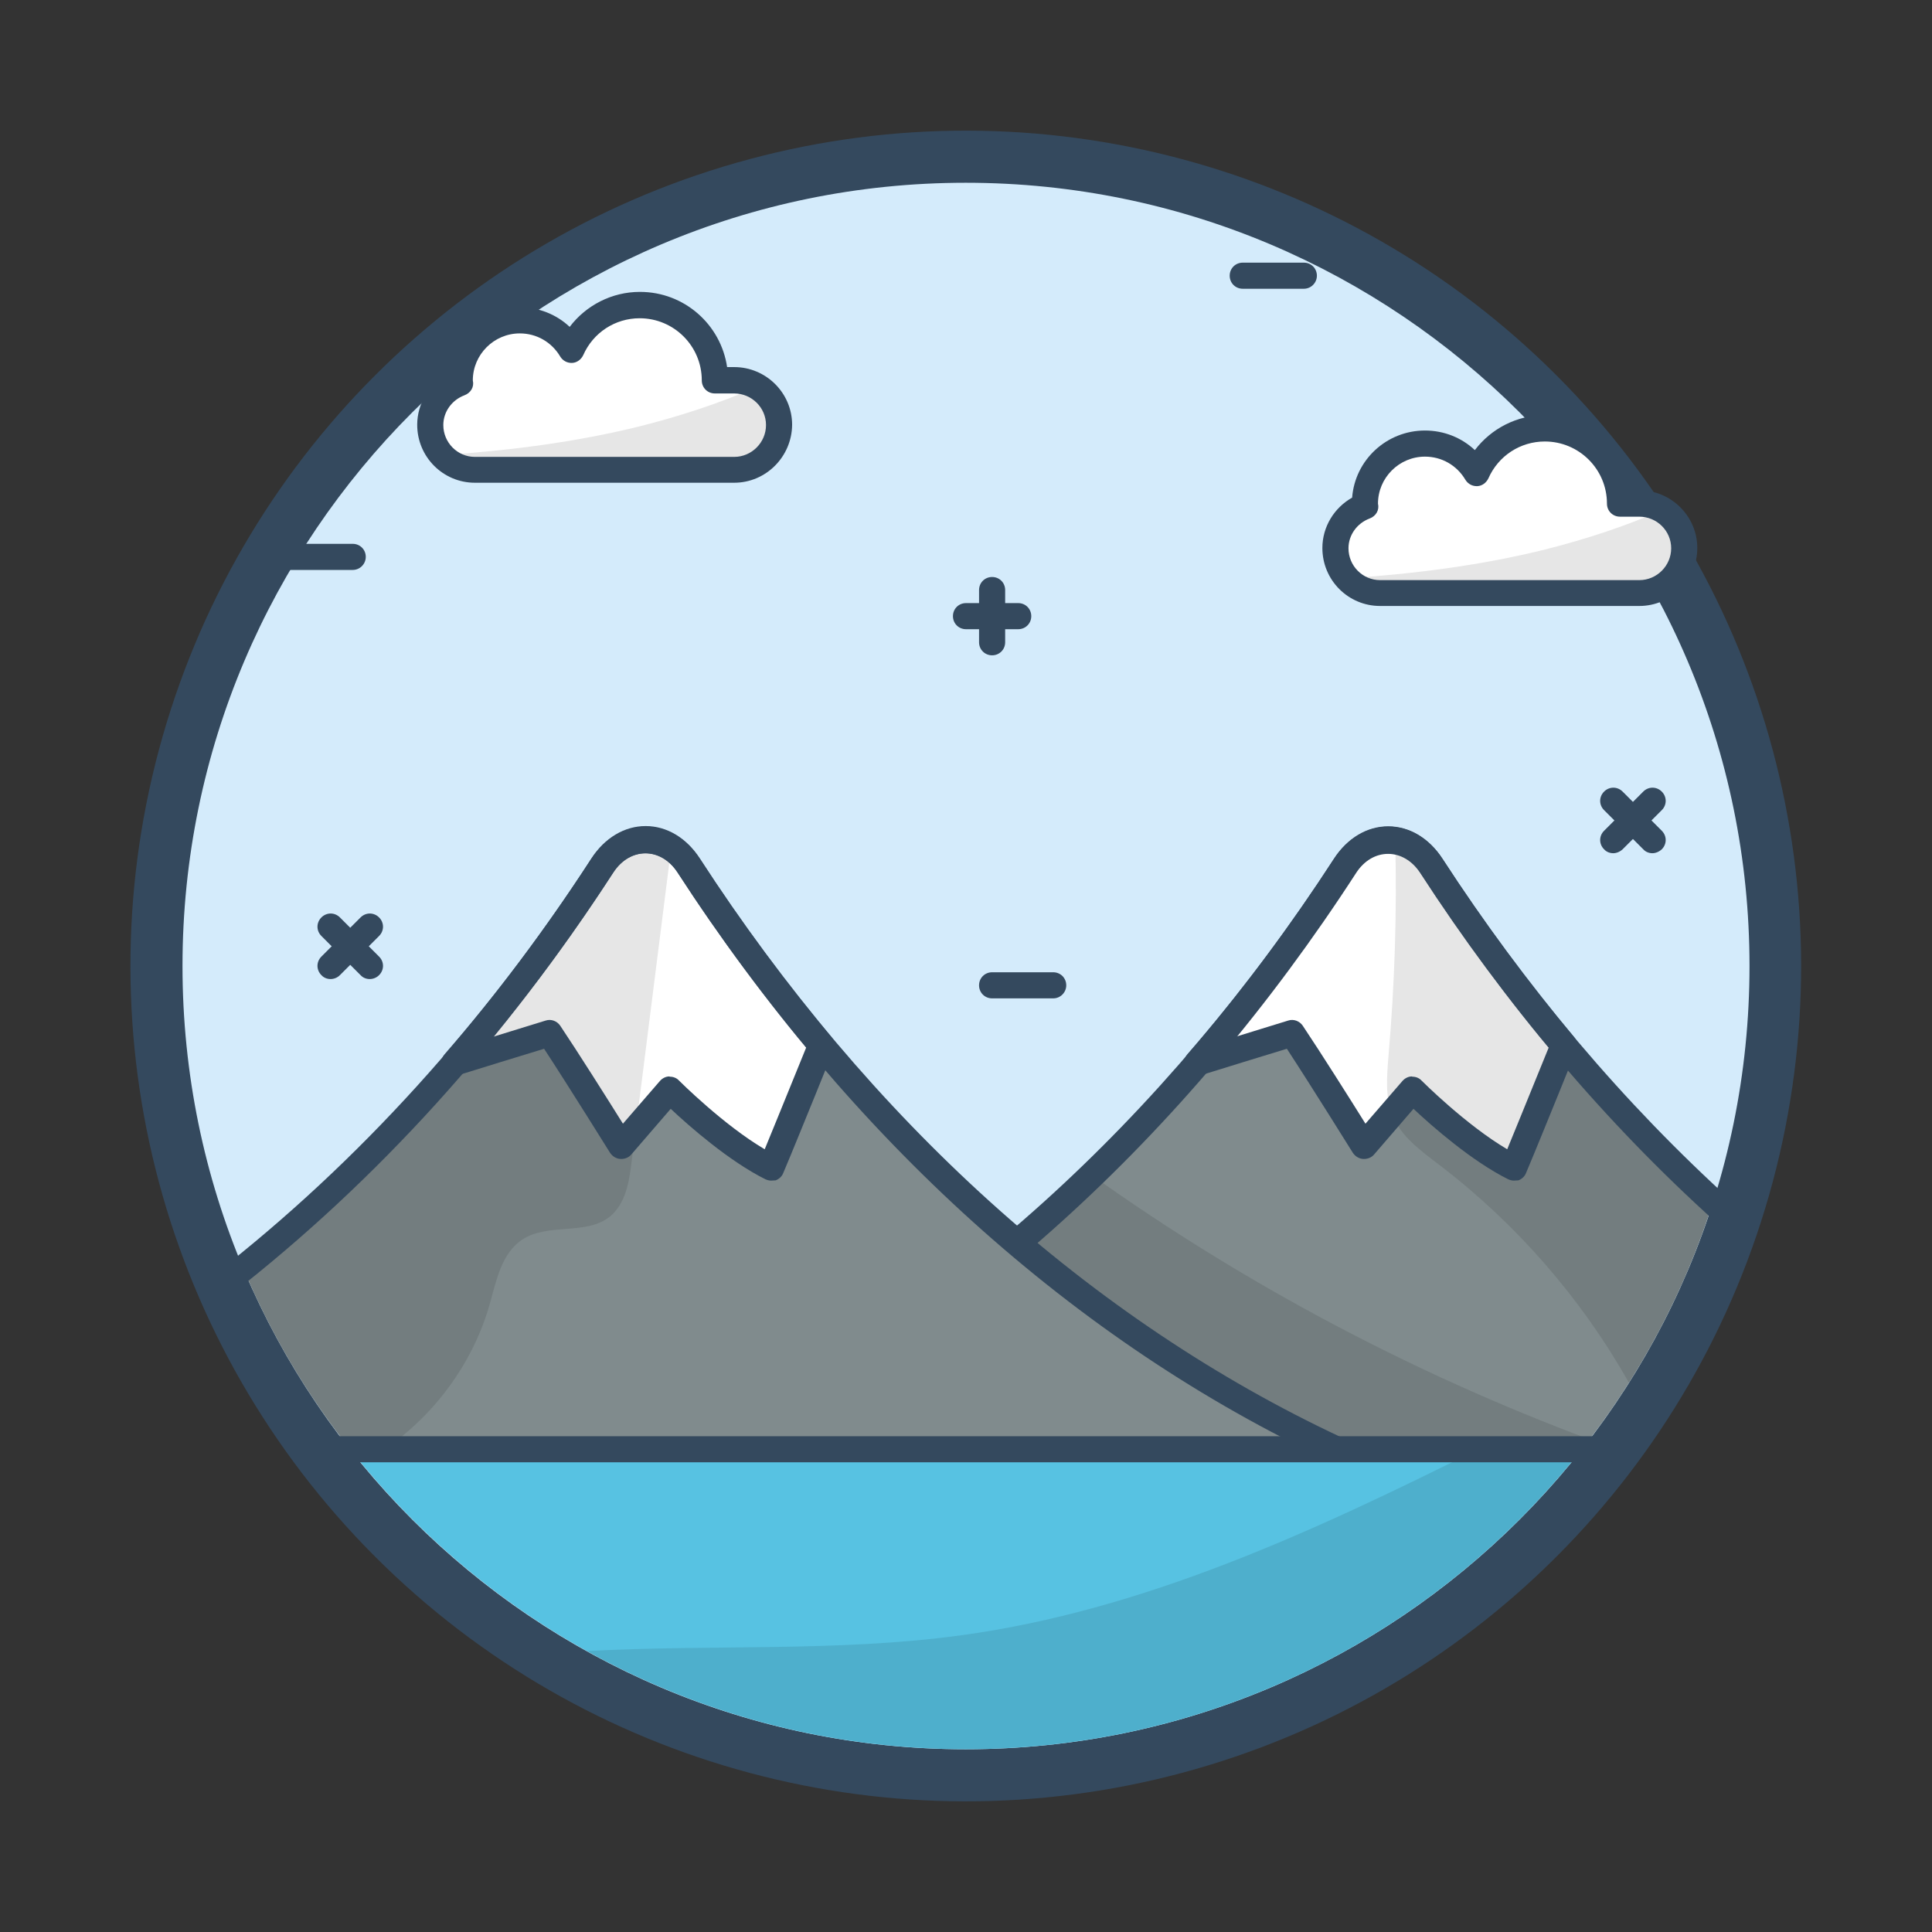
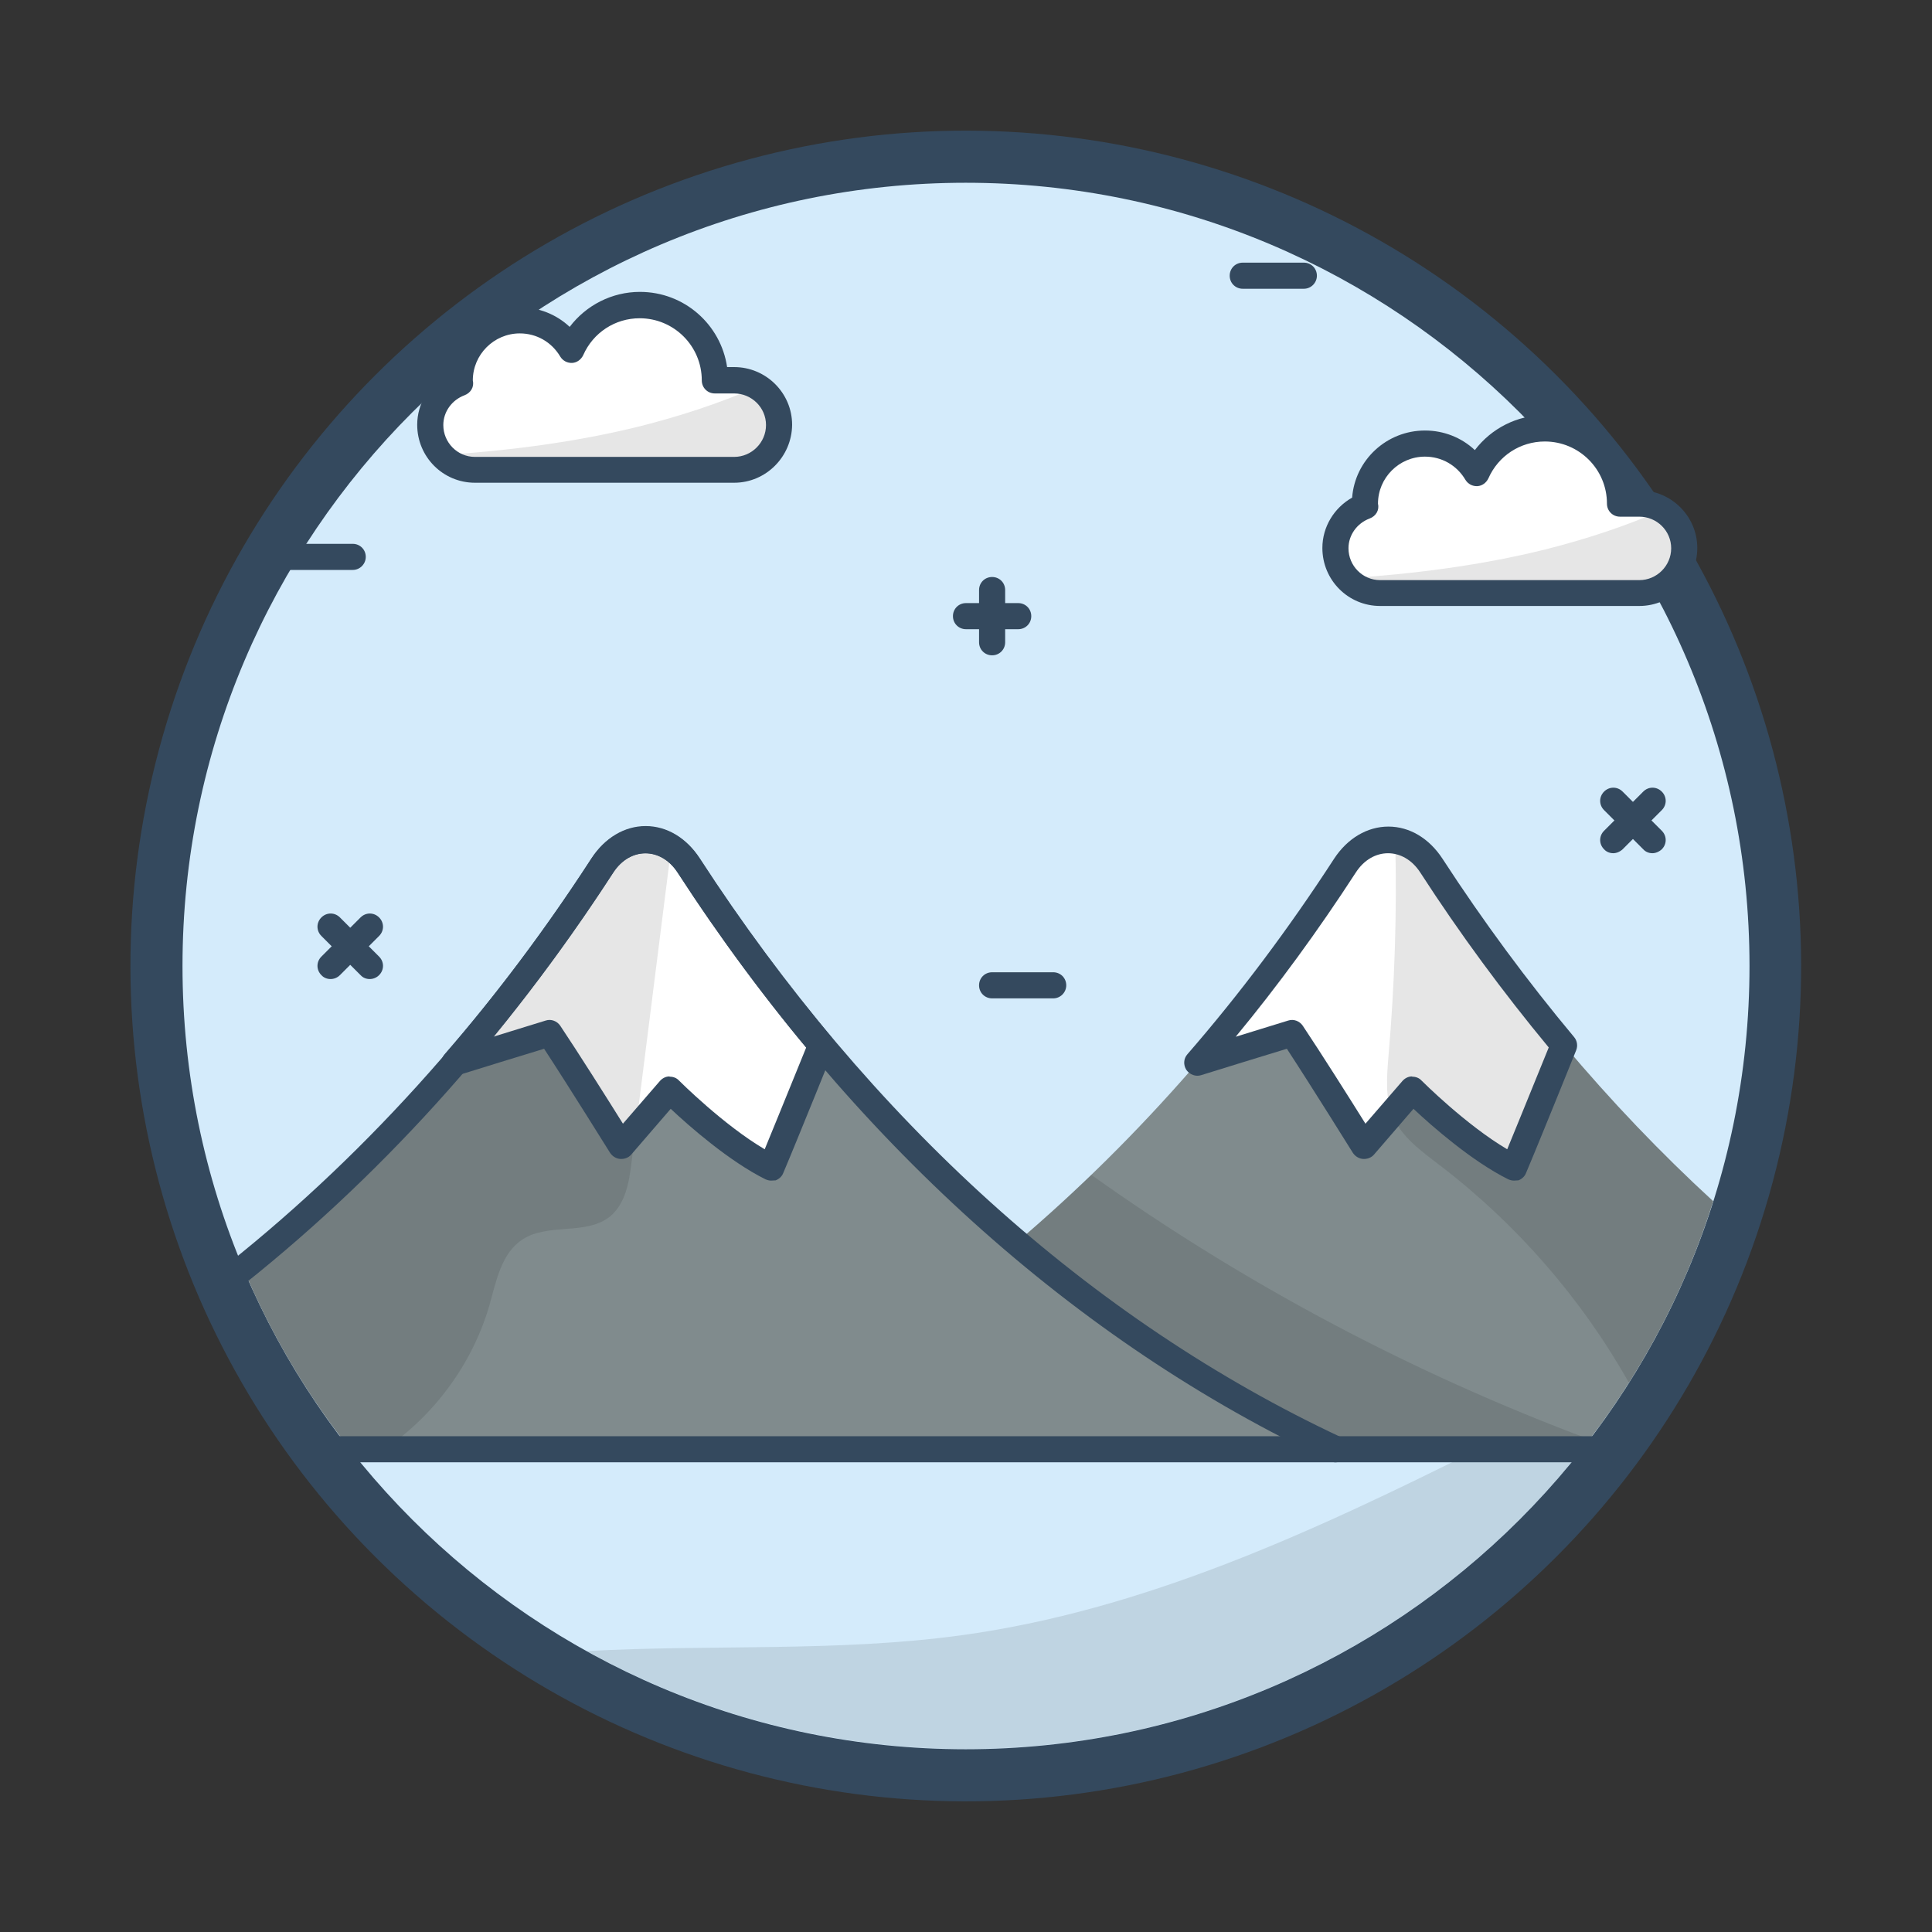
<svg xmlns="http://www.w3.org/2000/svg" id="Layer_1" enable-background="new 0 0 74 74" height="512" viewBox="0 0 74 74" width="512">
  <rect x="0" y="0" width="74" height="74" fill="#333333" stroke="none" />
  <g>
    <g>
      <g>
        <ellipse cx="37" cy="37" fill="#34495e" rx="32" ry="32" transform="matrix(.707 -.707 .707 .707 -15.326 37)" />
      </g>
      <g>
        <path d="m36.99 67c-16.54 0-30-13.46-30-30s13.46-30 30-30c16.55 0 30.02 13.46 30.02 30s-13.47 30-30.02 30z" fill="#d4ebfb" />
      </g>
    </g>
    <g>
      <g>
        <path d="m65.62 46.01c-1.09 3.48-2.82 6.7-5.03 9.5h-33.85c4.3-2.01 8.41-4.69 12.21-7.93 4.71-4 8.96-8.87 12.57-14.43.41-.63 1.01-1 1.65-1s1.24.37 1.65 1c3.15 4.85 6.79 9.18 10.8 12.86z" fill="#808b8d" />
      </g>
      <g>
        <path d="m59.9 40.03c-.64 1.56-1.28 3.16-1.92 4.69-1.79-.88-3.88-2.98-3.88-2.98l-1.86 2.15s-1.82-2.93-2.75-4.31c-1.21.37-2.42.74-3.64 1.12 2.03-2.34 3.92-4.87 5.66-7.55.41-.63 1.01-1 1.66-1 .64 0 1.24.37 1.65 1 1.58 2.43 3.29 4.73 5.08 6.88z" fill="#fff" />
      </g>
      <g opacity=".1">
        <path d="m65.62 46.01c-.77 2.47-1.87 4.8-3.23 6.95-1.82-3.23-4.31-6.09-7.26-8.34-.69-.53-1.45-1.07-1.79-1.88-.29-.7-.22-1.5-.16-2.27.24-2.75.33-5.52.26-8.29.54.08 1.03.43 1.38.97 3.15 4.85 6.79 9.18 10.8 12.86z" />
      </g>
      <g opacity=".1">
        <path d="m60.88 55.13c-.09.13-.19.26-.29.38h-33.85c4.3-2.01 8.41-4.69 12.21-7.93.97-.82 1.92-1.69 2.85-2.58 5.88 4.19 12.31 7.6 19.08 10.13z" />
      </g>
      <g>
-         <path d="m26.74 56.01c-.19 0-.37-.11-.45-.29-.12-.25-.01-.55.24-.67 9.57-4.47 18.07-12.14 24.57-22.17.51-.78 1.26-1.23 2.07-1.23s1.56.45 2.07 1.23c3.22 4.97 6.97 9.4 11.14 13.17.21.19.22.5.04.71-.19.21-.5.22-.71.04-4.24-3.82-8.04-8.32-11.31-13.36-.64-.98-1.83-.98-2.46 0-6.6 10.19-15.24 17.99-24.99 22.54-.07.01-.14.03-.21.03z" fill="#34495e" />
-       </g>
+         </g>
      <g>
        <path d="m57.99 45.22c-.08 0-.15-.02-.22-.05-1.39-.69-2.93-2.04-3.63-2.7l-1.51 1.75c-.1.12-.26.18-.42.17s-.3-.1-.39-.23c-.02-.03-1.58-2.54-2.53-3.99-1.09.33-2.18.67-3.28 1.01-.21.07-.44-.02-.57-.2-.12-.19-.11-.43.04-.6 1.99-2.29 3.88-4.81 5.62-7.49.51-.78 1.27-1.23 2.08-1.23s1.56.45 2.07 1.23c1.56 2.4 3.26 4.7 5.04 6.83.12.14.15.34.08.51l-.7 1.73c-.41 1-.81 2-1.22 2.97-.05.13-.16.23-.29.28-.06 0-.12.01-.17.01zm-3.89-3.98c.13 0 .26.05.35.15.02.02 1.7 1.7 3.28 2.63.33-.81.67-1.63 1-2.45l.59-1.45c-1.74-2.1-3.4-4.35-4.92-6.7-.64-.99-1.84-.98-2.47 0-1.44 2.22-2.98 4.33-4.6 6.29.67-.21 1.34-.41 2.01-.62.21-.07.44.02.56.2.67 1 1.82 2.82 2.4 3.75l1.42-1.64c.09-.1.22-.17.36-.17.01.01.02.01.02.01z" fill="#34495e" />
      </g>
      <g>
        <path d="m51.16 55.51h-37.75c-1.67-2.11-3.05-4.44-4.1-6.95 5.19-4.17 9.86-9.39 13.76-15.41.41-.63 1.01-1 1.66-1 .64 0 1.24.37 1.65 1 3.6 5.56 7.86 10.44 12.57 14.43 3.81 3.25 7.91 5.92 12.21 7.93z" fill="#808b8d" />
      </g>
      <g>
        <path d="m31.46 40.03c-.64 1.56-1.28 3.16-1.92 4.69-1.79-.88-3.88-2.98-3.88-2.98l-1.86 2.15s-1.82-2.93-2.75-4.31c-1.21.37-2.42.74-3.64 1.12 2.03-2.34 3.92-4.87 5.66-7.55.41-.63 1.01-1 1.66-1 .64 0 1.24.37 1.65 1 1.58 2.43 3.28 4.73 5.08 6.88z" fill="#fff" />
      </g>
      <g opacity=".1">
        <path d="m25.71 32.46c-.51 4.02-1.01 8.03-1.52 12.05-.09.76-.23 1.59-.82 2.08-.91.74-2.36.24-3.35.88-.81.52-1.01 1.58-1.27 2.51-.64 2.23-2.1 4.22-4.02 5.53h-1.32c-1.67-2.11-3.05-4.44-4.1-6.95 5.19-4.17 9.86-9.39 13.76-15.41.41-.63 1.01-1 1.66-1 .35 0 .68.11.98.31z" />
      </g>
      <g>
        <path d="m51.15 56.01c-.07 0-.14-.02-.21-.05-9.74-4.55-18.38-12.35-24.99-22.54-.64-.98-1.82-.98-2.46 0-4.13 6.38-9.06 11.82-14.66 16.18-.22.17-.53.13-.7-.09s-.13-.53.09-.7c5.51-4.29 10.37-9.65 14.44-15.94.51-.78 1.26-1.23 2.07-1.23s1.56.45 2.07 1.23c6.5 10.03 15 17.7 24.57 22.18.25.12.36.41.24.67-.09.18-.27.29-.46.29z" fill="#34495e" />
      </g>
      <g>
        <path d="m29.54 45.22c-.08 0-.15-.02-.22-.05-1.39-.69-2.93-2.04-3.63-2.7l-1.51 1.75c-.1.12-.26.18-.42.17s-.3-.1-.39-.23c-.02-.03-1.58-2.54-2.53-3.99-1.09.33-2.18.67-3.28 1.01-.21.07-.44-.02-.57-.2-.12-.19-.11-.43.04-.6 1.99-2.29 3.88-4.81 5.62-7.49.51-.78 1.27-1.23 2.08-1.23s1.56.45 2.07 1.23c1.56 2.4 3.26 4.7 5.04 6.83.12.14.15.34.08.51l-.7 1.73c-.41 1-.81 2-1.22 2.97-.05.13-.16.23-.29.28-.05 0-.11.01-.17.01zm-3.88-3.98c.13 0 .26.05.35.15.02.02 1.7 1.7 3.28 2.63.33-.81.67-1.63 1-2.45l.59-1.45c-1.74-2.1-3.4-4.35-4.92-6.7-.64-.99-1.84-.98-2.47 0-1.44 2.22-2.98 4.33-4.6 6.29.67-.21 1.34-.41 2.01-.62.21-.07.44.02.56.2.67 1 1.82 2.82 2.4 3.75l1.42-1.64c.09-.1.22-.17.36-.17.01.01.01.01.02.01z" fill="#34495e" />
      </g>
    </g>
    <g>
      <g>
        <g>
          <path d="m61.79 32.68c-.13 0-.26-.05-.35-.15-.2-.2-.2-.51 0-.71l1.5-1.5c.2-.2.51-.2.71 0s.2.51 0 .71l-1.5 1.5c-.11.1-.24.15-.36.15z" fill="#34495e" />
        </g>
        <g>
          <path d="m63.29 32.68c-.13 0-.26-.05-.35-.15l-1.5-1.5c-.2-.2-.2-.51 0-.71s.51-.2.71 0l1.5 1.5c.2.2.2.51 0 .71-.11.1-.24.15-.36.15z" fill="#34495e" />
        </g>
      </g>
      <g>
        <g>
          <path d="m12.66 37.5c-.13 0-.26-.05-.35-.15-.2-.2-.2-.51 0-.71l1.5-1.5c.2-.2.51-.2.71 0s.2.51 0 .71l-1.5 1.5c-.1.1-.23.15-.36.15z" fill="#34495e" />
        </g>
        <g>
          <path d="m14.16 37.5c-.13 0-.26-.05-.35-.15l-1.5-1.5c-.2-.2-.2-.51 0-.71s.51-.2.71 0l1.5 1.5c.2.2.2.51 0 .71-.1.1-.23.15-.36.15z" fill="#34495e" />
        </g>
      </g>
      <g>
        <g>
          <path d="m39 24.1h-2c-.28 0-.5-.22-.5-.5s.22-.5.5-.5h2c.28 0 .5.22.5.5s-.22.5-.5.5z" fill="#34495e" />
        </g>
        <g>
          <path d="m38 25.1c-.28 0-.5-.22-.5-.5v-2c0-.28.22-.5.5-.5s.5.22.5.5v2c0 .28-.22.5-.5.5z" fill="#34495e" />
        </g>
      </g>
      <g>
        <path d="m13.51 21.83h-3.01c-.28 0-.5-.22-.5-.5s.22-.5.5-.5h3.01c.28 0 .5.22.5.5 0 .27-.22.5-.5.5z" fill="#34495e" />
      </g>
      <g>
        <path d="m40.34 38.24h-2.34c-.28 0-.5-.22-.5-.5s.22-.5.5-.5h2.34c.28 0 .5.22.5.5 0 .27-.22.5-.5.5z" fill="#34495e" />
      </g>
      <g>
        <path d="m49.94 11.06h-2.34c-.28 0-.5-.22-.5-.5s.22-.5.5-.5h2.34c.28 0 .5.22.5.5 0 .27-.22.5-.5.5z" fill="#34495e" />
      </g>
    </g>
    <g>
      <g>
-         <path d="m13.41 55.51c5.5 6.98 14.02 11.49 23.58 11.49 9.57 0 18.1-4.5 23.6-11.49z" fill="#57c2e2" />
-       </g>
+         </g>
      <g opacity=".1">
        <path d="m60.59 55.51c-5.5 6.98-14.03 11.48-23.59 11.48-5.26 0-10.21-1.36-14.52-3.75 4.73-.26 9.6.04 14.3-.6 7-.95 13.51-3.97 19.84-7.13z" />
      </g>
      <g>
        <path d="m61.61 56.01h-49.22c-.28 0-.5-.22-.5-.5s.22-.5.5-.5h49.22c.28 0 .5.22.5.5 0 .27-.22.5-.5.5z" fill="#34495e" />
      </g>
    </g>
    <g>
      <g>
        <path d="m29.83 16.27c0 .95-.77 1.72-1.72 1.72h-9.93c-.94 0-1.71-.77-1.71-1.72 0-.74.47-1.37 1.14-1.61-.01-.03-.01-.07-.01-.1 0-1.26 1.03-2.3 2.3-2.3.84 0 1.57.45 1.98 1.12.44-1.01 1.45-1.71 2.62-1.71 1.59 0 2.88 1.29 2.88 2.87v.02h.74c.95 0 1.71.77 1.71 1.71z" fill="#fff" />
      </g>
      <g opacity=".1">
        <path d="m29.84 16.27c0 .95-.77 1.72-1.72 1.72h-9.92c-.5 0-.95-.22-1.25-.56 2.55-.17 5.08-.49 7.55-1.1 1.54-.39 3.06-.88 4.51-1.52.49.3.83.84.83 1.46z" />
      </g>
      <g>
        <path d="m28.12 18.49h-9.93c-1.22 0-2.21-.99-2.21-2.22 0-.81.45-1.54 1.14-1.93.11-1.44 1.32-2.57 2.79-2.57.72 0 1.4.27 1.91.75.63-.83 1.62-1.34 2.69-1.34 1.7 0 3.1 1.25 3.34 2.88h.27c1.22 0 2.22.99 2.22 2.21-.01 1.22-1 2.22-2.22 2.22zm-8.21-5.72c-.99 0-1.8.81-1.8 1.8.06.25-.08.48-.32.57-.48.18-.81.63-.81 1.14 0 .67.54 1.22 1.21 1.22h9.93c.67 0 1.22-.55 1.22-1.22s-.55-1.21-1.22-1.21h-.74c-.28 0-.5-.22-.5-.5 0-1.32-1.07-2.38-2.38-2.38-.94 0-1.78.55-2.16 1.41-.08.17-.24.29-.42.3-.19.01-.36-.08-.46-.24-.33-.56-.91-.89-1.55-.89z" fill="#34495e" />
      </g>
    </g>
    <g>
      <g>
        <path d="m64.51 20.99c0 .95-.77 1.72-1.72 1.72h-9.93c-.94 0-1.71-.77-1.71-1.72 0-.74.47-1.37 1.14-1.61-.01-.03-.01-.07-.01-.1 0-1.26 1.03-2.3 2.3-2.3.84 0 1.57.45 1.98 1.12.44-1.01 1.45-1.71 2.62-1.71 1.59 0 2.88 1.29 2.88 2.87v.02h.74c.94 0 1.71.77 1.71 1.71z" fill="#fff" />
      </g>
      <g opacity=".1">
        <path d="m64.51 20.99c0 .95-.77 1.72-1.72 1.72h-9.92c-.5 0-.95-.22-1.25-.56 2.55-.17 5.08-.49 7.55-1.1 1.54-.39 3.06-.88 4.51-1.52.49.3.83.84.83 1.46z" />
      </g>
      <g>
        <path d="m62.79 23.21h-9.93c-1.22 0-2.21-.99-2.21-2.22 0-.81.45-1.54 1.14-1.93.11-1.44 1.32-2.57 2.79-2.57.72 0 1.4.27 1.91.75.63-.83 1.62-1.34 2.69-1.34 1.7 0 3.1 1.25 3.34 2.88h.27c1.22 0 2.22.99 2.22 2.21s-1 2.22-2.22 2.22zm-8.21-5.72c-.99 0-1.8.81-1.8 1.8.06.25-.08.48-.32.57-.48.18-.81.63-.81 1.14 0 .67.54 1.22 1.21 1.22h9.93c.67 0 1.22-.55 1.22-1.22s-.55-1.21-1.22-1.21h-.74c-.28 0-.5-.22-.5-.5 0-1.32-1.07-2.38-2.38-2.38-.94 0-1.78.55-2.16 1.41-.08.17-.24.29-.42.3-.19.01-.36-.08-.46-.24-.33-.56-.91-.89-1.55-.89z" fill="#34495e" />
      </g>
    </g>
  </g>
</svg>